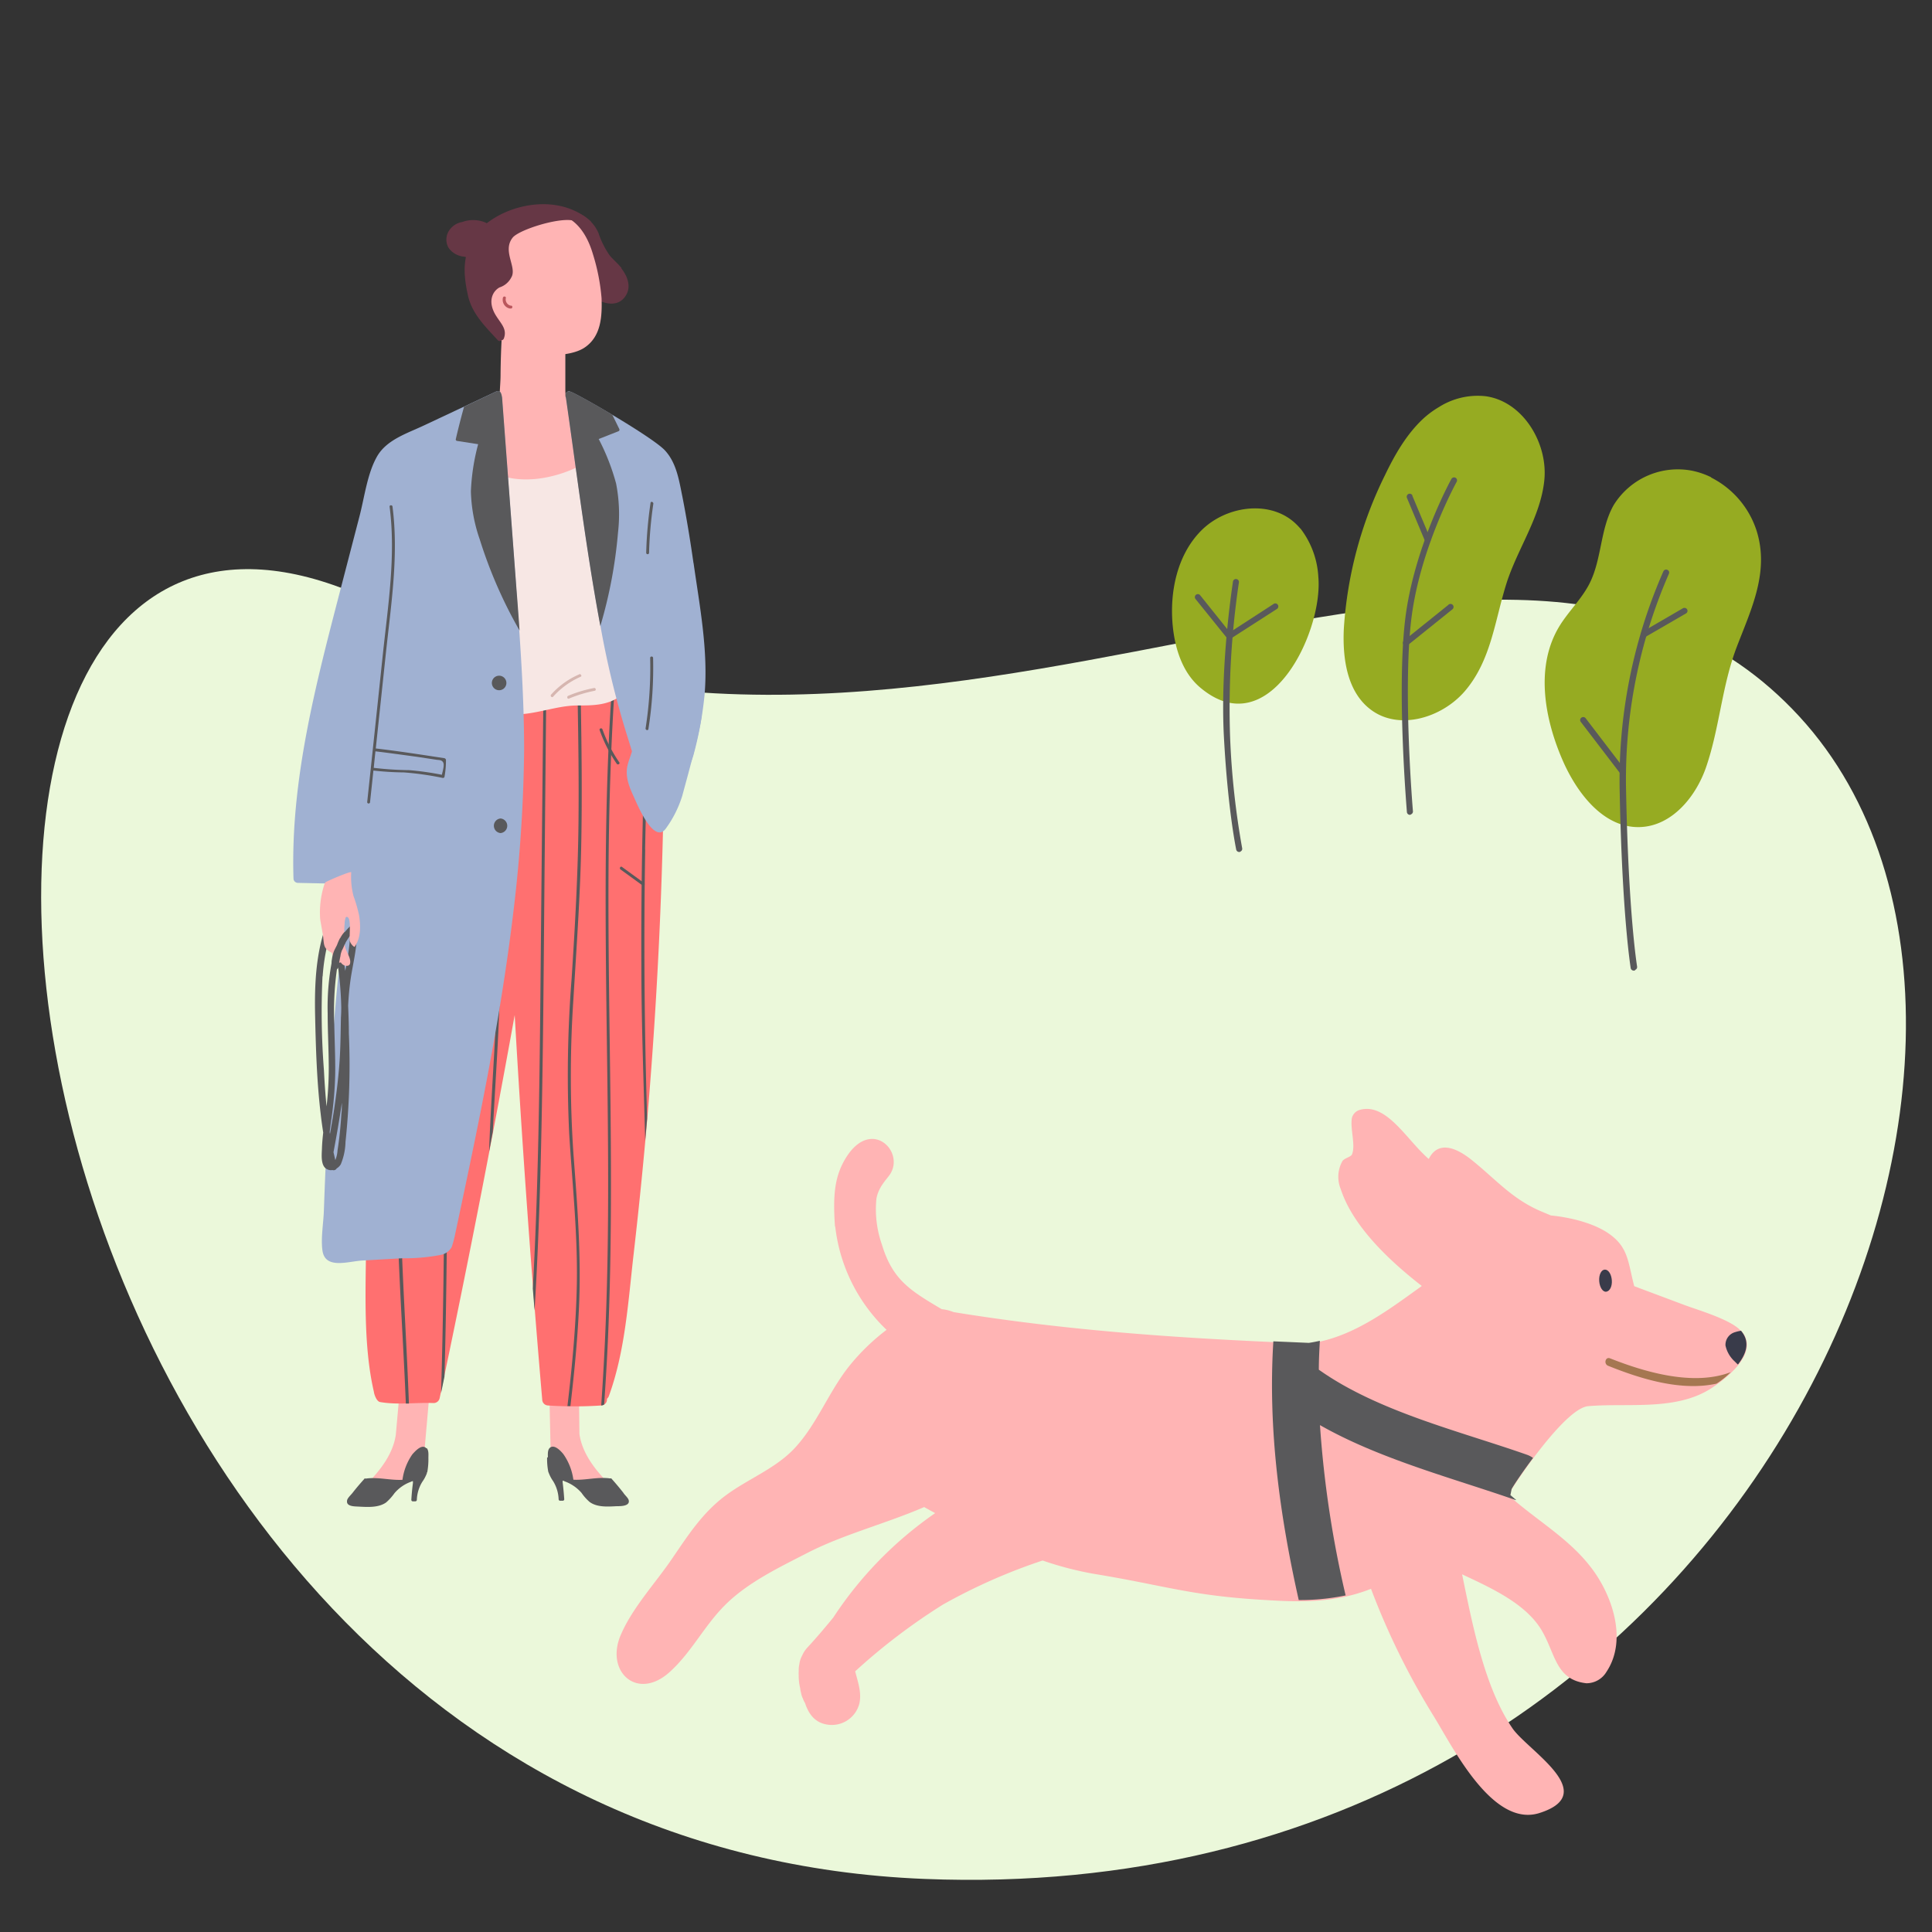
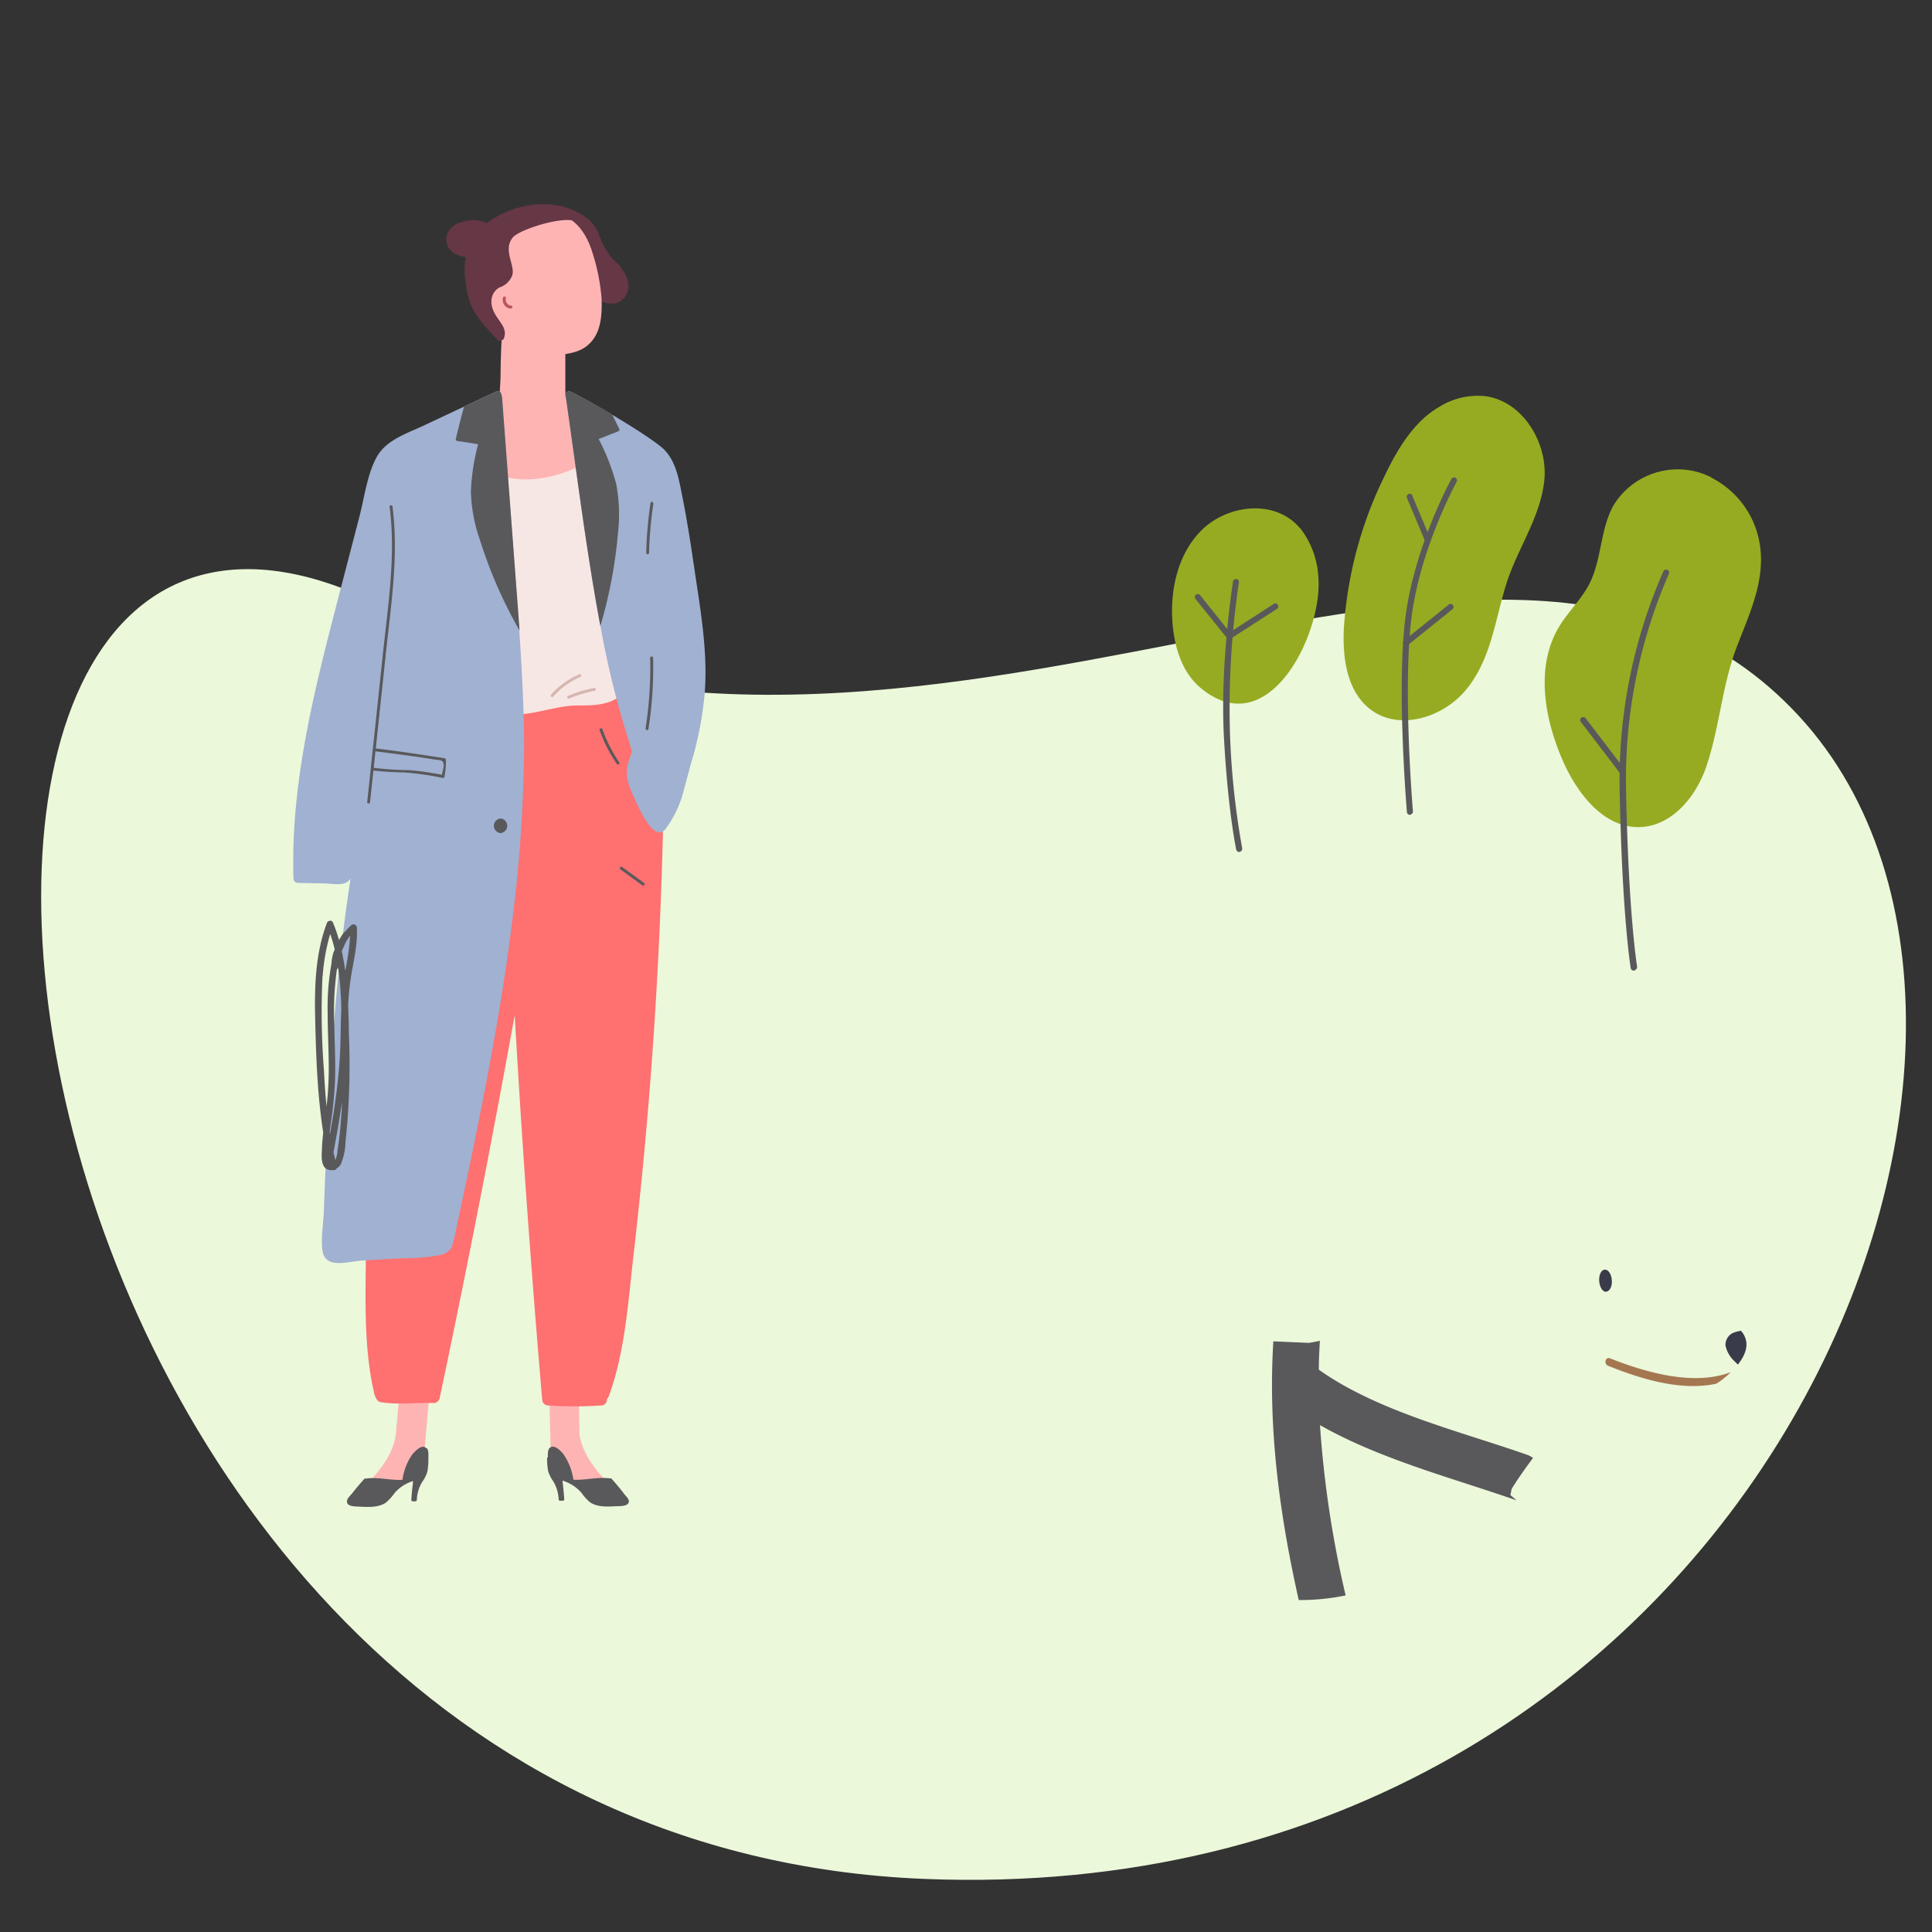
<svg xmlns="http://www.w3.org/2000/svg" id="Layer_1" data-name="Layer 1" viewBox="0 0 351 351">
  <rect x="0" y="0" width="351" height="351" fill="#333333" stroke="none" />
  <defs>
    <style>.cls-1{fill:#ebf8da;}.cls-2{fill:#ffb4b4;}.cls-3{fill:#59595b;}.cls-4{fill:#ff7070;}.cls-5{fill:#663745;}.cls-6{fill:#f7e7e4;}.cls-7{fill:#a0b1d2;}.cls-8{fill:#d6b6b0;}.cls-9{fill:#ba565c;}.cls-10{fill:#393b4a;}.cls-11{fill:#a57751;}.cls-12{fill:#8c94b2;}.cls-13{fill:#96ab22;}</style>
  </defs>
  <path class="cls-1" d="M168,341.36c150,6,213.57-151.8,158.89-211.2S168,160.36,70,110.36C-35.86,56.35-9.94,334.24,168,341.36Z" />
  <path class="cls-2" d="M78.32,249.53l-5.41-.09-1,11.21c-.48,3.42-2.78,6.53-5.6,9.27-.15.13.38-.35.58-.36.79-.06,1.56-.15,2.33-.28l-.31,2.45,4.76-2.25,1.15-2c1.19-.56,2.42-1.34,2.54-2.72a5.18,5.18,0,0,0-.2-1.71l1.19-13.57Z" />
  <path class="cls-3" d="M77.44,263.11c-.79-.84-2,.53-2.51,1.09a10.43,10.43,0,0,0-1.81,4.65c-2.25.12-4.44-.55-6.69-.22a.19.19,0,0,0-.18,0,.13.13,0,0,0-.11.11c-.73.81-1.43,1.63-2.09,2.48-.31.4-1,1-1,1.45-.15,1.08,1.48,1,2.19,1.05,1.58.08,3.54.21,4.91-.76a9.46,9.46,0,0,0,1.5-1.66,7,7,0,0,1,3-2.09.27.27,0,0,0,.1-.06l.27-.07v.36c-.13,1-.23,2-.29,3.05a.27.27,0,0,0,.26.27h.47a.28.28,0,0,0,.27-.26,6.64,6.64,0,0,1,1-3.3,6.71,6.71,0,0,0,.82-1.54c0-.08,0-.15.08-.22a13.34,13.34,0,0,0,.2-2.6c0-.5.09-1.34-.31-1.75Z" />
  <path class="cls-2" d="M99.73,249.44l5.41-.09.13,11.17c.48,3.42,2.78,6.53,5.61,9.27.14.13-.39-.35-.6-.37a22.06,22.06,0,0,1-2.31-.27l.3,2.44-4.76-2.23-1.14-2c-1.2-.56-2.43-1.34-2.55-2.72a4.93,4.93,0,0,1,.2-1.71l-.29-13.53Z" />
  <path class="cls-3" d="M99.4,264.72a12.09,12.09,0,0,0,.2,2.61.65.65,0,0,0,.08.22,6.68,6.68,0,0,0,.81,1.54,6.74,6.74,0,0,1,1,3.3.27.27,0,0,0,.27.26h.47a.27.27,0,0,0,.28-.24v-.05c-.07-1-.16-2-.29-3.06V269l.26.06a.3.3,0,0,0,.11.07,7.33,7.33,0,0,1,3.06,2.09,8.63,8.63,0,0,0,1.48,1.66c1.38,1,3.33.84,4.92.76.71,0,2.34,0,2.19-1-.06-.49-.74-1-1-1.45-.67-.85-1.36-1.68-2.08-2.48a.21.21,0,0,0-.12-.11.19.19,0,0,0-.18,0c-2.25-.33-4.44.35-6.69.23a10.56,10.56,0,0,0-1.82-4.65c-.46-.57-1.71-1.93-2.51-1.09-.39.41-.3,1.25-.3,1.74Z" />
  <path class="cls-4" d="M119.7,143.89q-1.12-4.35-2.26-8.7c-.6-2.29-.83-5.62-2.35-7.53s-4.17-1-6.22-.7l-10.64,1.61c-1.15.18-2.36.32-3.53.53l-9.8-2.72c-2-.56-4.52-1.77-6.26,0s-2.37,5-3.23,7.19c-1.11,2.79-2.2,5.58-3.3,8.37a1,1,0,0,0-1,.89q-2.88,27.69-4,55.51-.54,13.62-.6,27.29c-.06,8.69-.56,18.72,1.42,27.24,0,.22.41,1.73,1.13,1.85,3.21.55,6.38.06,9.64.18a1.12,1.12,0,0,0,1.18-.92q7.34-34.71,13.63-69.57,2,35,5,69.87a1.09,1.09,0,0,0,1,1.06,72.25,72.25,0,0,0,9.76,0,1.07,1.07,0,0,0,1-1.11.38.38,0,0,1,0-.1,1.24,1.24,0,0,0,.34-.48c3-8.23,3.52-17.3,4.52-25.93q1.56-13.56,2.69-27.17,2.28-27.75,2.75-55.58a1,1,0,0,0-.88-1Z" />
-   <path class="cls-3" d="M81.06,170.9a.26.26,0,0,0-.26-.26.25.25,0,0,0-.26.26c.2,27.4.41,54.8-.41,82.19.21-1,.41-2,.62-3,.5-18.13.55-36.27.47-54.41q0-12.39-.16-24.79Zm17.13,8.77c-.18,18.16-.4,36.33-1.39,54.47.11,1.31.21,2.63.32,3.94.52-8.64.86-17.3,1.09-26,.5-19.19.57-38.39.76-57.58q.12-13,.25-26.06l-.52.08q-.27,25.53-.51,51.1Zm-22.9-4.18c0-.34-.5-.33-.53,0-1.19,13.52-2.69,27-2.63,40.62.07,13,1.08,25.92,1.6,38.88h.56c-.69-18.87-2.44-37.73-1-56.62.59-7.63,1.31-15.25,2-22.87ZM91,128.15q.33,27.85-.84,55.71c-.37,8.46-1,16.92-1.31,25.38.22-1.21.45-2.42.68-3.64.3-6,.71-12,1-18q.68-14.37.94-28.74.27-15.26.07-30.52l-.53-.14Zm26.2,26.2q.17-9,.5-18c-.1-.37-.2-.75-.29-1.12s-.12-.47-.17-.72q-.81,20.43-.72,40.88c0,10.63.43,21.25.69,31.88.12-1.34.24-2.68.35-4v-.58q-.75-24.18-.34-48.35Zm-5.61-27.77a1.66,1.66,0,0,0-.54.06c-1.19,18.42-1.11,36.89-.89,55.34.24,19.56.65,39.13-.13,58.69-.19,4.89-.47,9.78-.8,14.67h0a1.14,1.14,0,0,0,.53-.17c.24-3.52.46-7,.63-10.58.46-9.85.61-19.72.61-29.59,0-19.56-.59-39.13-.43-58.7.09-9.91.38-19.83,1-29.72Zm-6.64,1c.13,7.2.22,14.4.15,21.59-.09,9.56-.63,19.07-1.25,28.61a224.89,224.89,0,0,0-.44,28.2c.58,9.38,1.61,18.7,1.37,28.11-.18,7.15-.85,14.26-1.69,21.36h.54c.69-5.89,1.27-11.8,1.55-17.73.45-9.42-.29-18.74-1-28.13a209.72,209.72,0,0,1,0-28.14c.57-9.53,1.26-19,1.43-28.59.15-8.45.06-16.9-.09-25.36l-.54.08Z" />
  <path class="cls-5" d="M112.92,48.72c-.63-.83-1.45-1.48-2.12-2.27a15.56,15.56,0,0,1-2.06-4.09,6.93,6.93,0,0,0-9.11-3.63,5.89,5.89,0,0,0-1,.51.51.51,0,0,0-.29.67.54.54,0,0,0,.53.33,11.25,11.25,0,0,0,3,5.79c2,2,2.82,4.46,4.51,6.63s5.9,4,7.51.68c.74-1.56,0-3.31-1-4.57Z" />
  <path class="cls-2" d="M105.07,73.14c-2.25-1.64-4.79-1-7.19,0A32.76,32.76,0,0,0,93.18,75c.64-1.28-1-2.85-2-1.6-2.54,3.18-8.32,10.9-3,14.29,2.18,1.37,5.72,1.22,8.15,1a19.91,19.91,0,0,0,8.91-2.92c4.28-2.85,3.89-9.61-.19-12.58Z" />
  <path class="cls-2" d="M102.71,71.14V62.83c0-2,.45-4.93-.27-6.78a.77.77,0,0,0-.93-.56,24.93,24.93,0,0,0-2.81.92c-1.29.35-2.62.55-3.9.92a5.2,5.2,0,0,0-3.5,2.13.69.69,0,0,0-.07.68h0c-.18,2.66-.27,5.33-.29,8,0,2.1-.48,5.21.13,7.21.35,1.12.94,1.13,2,1.36a65.89,65.89,0,0,0,7,1c1,.09,1.77.3,2.35-.62.85-1.36.28-4.46.3-6Z" />
  <path class="cls-2" d="M98.21,38.69C96.8,38.86,90.74,40.32,90,41a1.56,1.56,0,0,0-2.06.79.5.5,0,0,0-.05.13,27.13,27.13,0,0,0,.06,13.63c1,3.49,2.3,7,6.49,8.33,2.9.89,9,1.1,11.73-.71,3.15-2.08,3.21-5.94,3.12-9a36.79,36.79,0,0,0-1.57-8c-1.32-4.47-4.09-8.08-9.47-7.43Z" />
  <path class="cls-5" d="M103.51,39.11c-.06-.11,4,1.29,3.89,1.18C100.52,34,88.69,38,85.74,43.68c-1.55,3-1.67,5.78-.71,10.06.76,3.33,3.2,5.65,5.42,8.08a.47.47,0,0,0,.67,0l.06,0a.59.59,0,0,0,.36-.33c.61-1.66-.44-2.59-1.39-4.08-1.72-2.69-.57-4.58.62-5.2a3.63,3.63,0,0,0,2.11-1.79c1.13-1.82-1.7-4.79.26-7.25,1.12-1.39,8-3.6,10.8-3.14.45.08-.2-.67-.43-.91Z" />
  <path class="cls-5" d="M89.85,42.36a2.46,2.46,0,0,0-.07-.29h0c-.6-2-3.84-2.51-5.74-1.75a3.57,3.57,0,0,0-2.31,1.37A3,3,0,0,0,81.48,45a3.83,3.83,0,0,0,2.86,1.63,5.28,5.28,0,0,0,1.86.15,4.54,4.54,0,0,0,1.09-.25,3.4,3.4,0,0,0,2.58-4A.44.44,0,0,1,89.85,42.36Z" />
  <path class="cls-6" d="M115.92,103.28A70.93,70.93,0,0,0,110,84.18h0c1.08-.84-.43-2.34-1.5-1.51C103,86.91,92.62,89.43,87,84a1,1,0,0,0-1.42,0,.4.4,0,0,0-.1.12,1,1,0,0,0-.85.73,62.36,62.36,0,0,0-.53,33.65,53.84,53.84,0,0,0,1.67,5.33c.39,1.06.65,2.46,1.78,3a1.71,1.71,0,0,0,.47.13.85.85,0,0,0,.28,1c4.88,4,11.1.19,16.6.21,2.69,0,5.45,0,7.7-1.65A10.18,10.18,0,0,0,116,121c1.56-5.59.76-12.09-.11-17.73Z" />
  <path class="cls-7" d="M93.76,106.36C92.91,95,91.2,72.25,91.19,72.23c-.15-1-.39-1.41-1.14-1.06l-13,6.11c-3,1.43-6.79,2.57-8.55,5.65s-2.27,7.33-3.17,10.8L61.88,107c-4.47,17.22-9.12,34.66-8.56,52.6a.81.81,0,0,0,.79.8l4.74.1c1.19,0,2.78.36,3.9-.1a2.47,2.47,0,0,0,.94-.76c-2.7,17.41-3.81,35-4.55,52.62-.11,2.57-.21,5.15-.3,7.72-.08,2.25-.57,5-.26,7.2.48,3.47,4.59,2,7.22,1.83l7.23-.41a34.74,34.74,0,0,0,6.91-.59,2.94,2.94,0,0,0,2.12-1.44,19.41,19.41,0,0,0,.63-2.35c4.1-19.27,8.18-38.58,10.53-58.15a265,265,0,0,0,2-29.79c0-10-.73-20-1.48-29.93Z" />
  <path class="cls-7" d="M126,102.36c-.57-4-1.22-8-2-12-.62-3-1.06-6.28-3.26-8.6-2.38-2.47-16.13-10.4-17.2-10.63a.56.56,0,0,0-.72.36h0a1.56,1.56,0,0,0,0,.68c2,13.91,3.72,27.91,6.3,41.72a161.26,161.26,0,0,0,4.72,19.46c1.83,5.76,3,10.69,6.69,15.57.41.54,4.91-9.69,5.47-11.79a65.81,65.81,0,0,0,2-10.87c.7-8-.88-16.1-2-24Z" />
  <path class="cls-7" d="M127.51,129.36c-.1-1.56-4,6-5.37,5.16a15.92,15.92,0,0,0-6.11-2.09.17.17,0,0,0-.17,0v-.07l-.09-.35a.25.25,0,0,0-.11-.15l-.06-.44c0-.34-.56-.2-.51.14a11.74,11.74,0,0,1-.21,4.72c-.26,1-.73,2-.92,3-.37,2,.43,3.84,1.24,5.6.55,1.2,3.6,8.65,5.77,5.64a20.22,20.22,0,0,0,3-6c.52-2,3.67-13.08,3.53-15.18Z" />
  <path class="cls-8" d="M105.27,122.5a14.46,14.46,0,0,0-5.15,3.7c-.22.25.15.62.37.37a14.6,14.6,0,0,1,5-3.62c.32-.13,0-.58-.26-.45Z" />
  <path class="cls-8" d="M107.91,125a23,23,0,0,0-4.68,1.41c-.31.13-.17.64.14.51a23.75,23.75,0,0,1,4.67-1.42C108.38,125.43,108.24,124.92,107.91,125Z" />
  <path class="cls-3" d="M112.51,138.5a25.73,25.73,0,0,1-3.06-6c-.11-.31-.62-.18-.51.14a26,26,0,0,0,3.11,6.12c.19.28.65,0,.46-.26Z" />
  <path class="cls-3" d="M117,160.41l-4-2.91c-.28-.2-.54.26-.27.46l4,2.9C117,161.06,117.28,160.6,117,160.41Z" />
  <path class="cls-3" d="M80.29,140.76a53.88,53.88,0,0,0-5.91-.84,60.94,60.94,0,0,1-6.48-.42c.1-1,.2-2,.31-3,2.53.3,5.06.66,7.58,1l3.5.53c.46.07.93,0,1.21.46s-.06,1.58-.21,2.2Zm.54-3c-4.19-.64-8.36-1.29-12.56-1.78l1.83-17.26c.94-8.82,2.36-17.81,1.21-26.67,0-.33-.57-.34-.53,0,1.15,8.86-.27,17.85-1.21,26.67q-1.42,13.5-2.86,27a.26.26,0,0,0,.52,0q.31-2.86.61-5.73a53.45,53.45,0,0,0,5.52.34,54.28,54.28,0,0,1,7.06,1,.29.29,0,0,0,.33-.18,16.06,16.06,0,0,0,.27-3.09c0-.1-.08-.24-.19-.25Z" />
  <path class="cls-3" d="M118.19,91.36a74.33,74.33,0,0,0-.79,9.07.26.26,0,0,0,.26.26.26.26,0,0,0,.26-.26,74,74,0,0,1,.78-8.93c0-.33-.46-.47-.51-.14Z" />
  <path class="cls-3" d="M118.65,119.49a.27.27,0,0,0-.53,0,71.5,71.5,0,0,1-.83,12.82c-.05.33.46.48.51.14a71.62,71.62,0,0,0,.85-13Z" />
  <path class="cls-3" d="M93.78,106.36C92.93,95,91.22,72.25,91.22,72.23c-.16-1-.4-1.41-1.15-1.06l-5.76,2.72q-.81,2.91-1.5,5.88a.27.27,0,0,0,.19.33l3.87.6a38.9,38.9,0,0,0-1.32,8.58A28.73,28.73,0,0,0,87.16,98a83.63,83.63,0,0,0,7.23,16.55C94.2,111.84,94,109.1,93.78,106.36Z" />
  <path class="cls-3" d="M103.51,71.14a1,1,0,0,0-.34,0,.5.5,0,0,0-.37.36,1.26,1.26,0,0,0,0,.67c2,13.86,3.7,27.8,6.27,41.56a84.85,84.85,0,0,0,3.21-17,29.13,29.13,0,0,0-.35-8.89,40.1,40.1,0,0,0-3.16-8.08l3.65-1.44a.29.29,0,0,0,.1-.36c-.42-.87-.85-1.74-1.28-2.61-3.31-2-6.41-3.68-7.4-4.13l-.28-.06Z" />
-   <path class="cls-3" d="M90.68,122.76A1.32,1.32,0,1,0,92,124.07,1.32,1.32,0,0,0,90.68,122.76Z" />
  <path class="cls-3" d="M90.94,148.7a1.33,1.33,0,0,0,0,2.65,1.33,1.33,0,0,0,0-2.65Z" />
  <path class="cls-9" d="M92.83,55.54a1.17,1.17,0,0,1-.94-1.36c.12-.31-.39-.45-.51-.13a1.62,1.62,0,0,0,1.23,2l.22,0c.33,0,.34-.56,0-.52Z" />
  <path class="cls-3" d="M57.25,184.58c.13,5.89.31,11.83,1,17.7.13,1.16.29,2.32.47,3.48-.11,1-.2,1.94-.23,2.92s-.27,3,.79,3.66a1.53,1.53,0,0,0,1.11.23.64.64,0,0,0,.78-.3,2.1,2.1,0,0,0,.75-.76,11.21,11.21,0,0,0,.85-4.06,132.34,132.34,0,0,0,.61-19.71c0-1.66-.06-3.34-.13-5a49,49,0,0,1,.49-5.12c.47-3,1.27-6,1.09-9.12a.61.61,0,0,0-1-.42,9.65,9.65,0,0,0-2.2,2.85,27.61,27.61,0,0,0-1.15-3.35c-.22-.53-1-.29-1.1.14C57.36,173.09,57.13,178.89,57.25,184.58Zm3.48,1.52a54.82,54.82,0,0,1,.46-9.84c.05-.32.11-.63.17-.94A62.36,62.36,0,0,1,62,183q0,.93-.06,1.86c-.06,2.85-.07,5.69-.29,8.54s-.57,5.67-1,8.49c-.22,1.38-.46,2.75-.7,4.13l-.06-.34c.08-.67.17-1.34.26-2A66.42,66.42,0,0,0,60.9,195C60.93,192,60.79,189.07,60.73,186.1Zm.89,20.77c-.09.72-.19,1.44-.3,2.15a5.51,5.51,0,0,1-.4,1.75c-.11-.48-.23-1-.33-1.44.56-3,1.09-6,1.52-9,0,.68,0,1.37-.09,2.06C61.93,203.87,61.8,205.37,61.62,206.87Zm2-36.87a47.55,47.55,0,0,1-.9,6.38q-.24-1.81-.63-3.6A10.2,10.2,0,0,1,63.61,170Zm-5,7.38a35.73,35.73,0,0,1,1.37-7.7,28.2,28.2,0,0,1,.87,3,17.05,17.05,0,0,0-.59,2.12,44.33,44.33,0,0,0-.74,9.28c0,3.31.19,6.62.2,9.93a62.09,62.09,0,0,1-.4,7c-.22-2.19-.37-4.39-.48-6.59A137.65,137.65,0,0,1,58.59,177.38Z" />
-   <path class="cls-2" d="M59.09,160.33c0-.13,4.73-2.16,4.72-1.85a13.69,13.69,0,0,0,.42,4.32,25.69,25.69,0,0,1,1,3.48c.31,1.9.36,4.12-.81,5.73-.08.1-.91-.63-.9-1.34,0-1.75.27-4.25-.61-4.08-.49.09-.36,4.37-.28,5.06.13,1.08.87,1.91,1,2.94,0,.4,0,.72-.43.86a1.25,1.25,0,0,1-1.28-.61c-.88.29-1.36-.69-1.64-1.74-1.43-.74-1.39-1.25-1.55-2.66,0-.39-.51-3-.56-3.46a16.43,16.43,0,0,1,.76-6.31Z" />
  <path class="cls-3" d="M63.4,169.63a.52.52,0,0,0-.23-.3.58.58,0,0,0-.29-.05h-.1a.42.42,0,0,0-.28.14,3.84,3.84,0,0,0-.54.75.39.39,0,0,0-.08.1.59.59,0,0,0,0,.08.51.51,0,0,0-.14.15,10.24,10.24,0,0,0-.51,1.18c-.2.42-.44.81-.6,1.24a6.82,6.82,0,0,0-.38,2.65.49.49,0,0,0,.53.48l.08.05a.52.52,0,0,0,.62-.35c.11-.7.22-1.4.38-2.09l0-.06A3.82,3.82,0,0,1,62,173l.06-.16h0v0c0-.11.1-.21.14-.32a10.55,10.55,0,0,0,.55-1.3.86.86,0,0,0,0-.16,6.29,6.29,0,0,1,.41-.64.34.34,0,0,0,.07-.22l.06-.1A.53.53,0,0,0,63.4,169.63Z" />
-   <path class="cls-2" d="M316.28,241.71l-.07,0c-1.85-2-7.69-3.69-10.13-4.6l-9.18-3.44c-1.18-4.58-1.07-7.1-4.68-9.6-2.44-1.68-6.36-2.84-10.46-3.25l-1.4-.59c-5.46-2.22-8.33-5.71-12.79-9.33-3.65-3-6.53-3.3-8-.34-4-3.44-7.62-10.25-12.49-8.93a2.06,2.06,0,0,0-1.47,1.47c-.35,2,.73,5,0,6.66-.2.44-1.5.68-1.77,1.27a5.84,5.84,0,0,0-.26,5c2.18,6.7,8.73,12.94,14.73,17.6-6.54,4.73-12.79,9.4-20.48,10.47-21.63-.85-43-2.2-64.58-5.72a7.43,7.43,0,0,0-2.16-.53c-5.68-3.37-8.92-5.28-10.87-11.75a19.36,19.36,0,0,1-1-8.28c.34-2.07,1.73-3.42,2.37-4.32,3-4.18-3.29-10.61-7.9-3.16-2.07,3.34-2.38,6.78-2,12.4a.44.44,0,0,0,.06.16,30.71,30.71,0,0,0,9.32,18.7,38.87,38.87,0,0,0-6.75,6.54c-3.74,4.67-5.82,10.46-9.84,14.84-3.53,3.85-8.63,5.69-12.75,8.79s-6.7,7.12-9.52,11.24c-3,4.46-7.28,9-9.42,14-2.91,6.68,3,12.13,8.93,6.71,3.9-3.56,6.09-8.11,9.8-11.91,4.14-4.24,9.95-7,15.18-9.69,6.53-3.36,14.27-5.32,21.2-8.32.66.37,1.33.74,2,1.1a69.14,69.14,0,0,0-18.41,18.81l-.08.13c-1.53,1.88-3.1,3.72-4.75,5.51a5.08,5.08,0,0,0-.92,1.41,4.41,4.41,0,0,0-.52,1.61,4.35,4.35,0,0,0-.11,1v.36a3.23,3.23,0,0,0,0,.63,2.42,2.42,0,0,0,0,.38,10,10,0,0,0,.27,2,4.9,4.9,0,0,0,.16.85,3.61,3.61,0,0,0,.33,1,3.38,3.38,0,0,0,.38.79c.59,1.85,1.66,3.41,3.65,3.86a5.17,5.17,0,0,0,6.23-3.75c.42-1.88-.2-3.71-.68-5.52,0-.06-.05-.11-.06-.16a1.37,1.37,0,0,1,0-.19,110.17,110.17,0,0,1,15.93-12.11,103.09,103.09,0,0,1,18.1-8,61.15,61.15,0,0,0,9.25,2.41c13,2.13,17.43,3.94,30.62,4.73,5.42.32,12.61.87,19.79-2a133.7,133.7,0,0,0,11.36,23.09c3.5,5.64,10.71,20.37,19.26,17.64,11.17-3.56-2.12-11.34-4.9-15.36-5.15-7.48-7.35-19.2-9.17-28,5.48,2.56,11.61,5.38,14.45,10.17,2.52,4.22,2.51,9,8.14,9.62a4.23,4.23,0,0,0,3.64-2.08c3.92-5.88.95-14.24-3-19.2-4-5.13-9.75-8.38-14.55-12.66.09-.37.14-.76.22-1.14,1.65-2.65,10-14.91,14-15.26,7.24-.63,16.05.95,22.52-3.35C314.72,249.68,319.58,245.32,316.28,241.71Z" />
  <path class="cls-3" d="M274.65,270.48c.58-1,2.05-3.17,3.87-5.61a4.49,4.49,0,0,0-1.06-.56c-12.25-4.31-27.1-7.84-37.86-15.47,0-1.74.09-3.5.19-5.25-.66.15-1.33.28-2,.38l-6.45-.28c-1,15.8,1.14,31.57,4.61,47a40.7,40.7,0,0,0,8.52-.84,191.34,191.34,0,0,1-4.66-30.94c10.82,6.16,24.07,9.62,35.39,13.56l.29.07c-.36-.31-.73-.61-1.09-.93.1-.37.15-.75.24-1.13Z" />
  <path class="cls-10" d="M290.54,232.75c-.08-1.11.35-2.05,1-2.09s1.2.8,1.29,1.91-.35,2-1,2.1-1.21-.81-1.29-1.92Z" />
  <path class="cls-11" d="M314.43,249.29c-6.78,2.59-15.57,0-21.92-2.51-.84-.34-1.2,1-.36,1.35,5.85,2.35,13.19,4.67,19.69,3.25a14.91,14.91,0,0,0,2.59-2.09Z" />
  <path class="cls-10" d="M316.3,241.77a6.4,6.4,0,0,0-1.07.25,2.39,2.39,0,0,0-1.75,2.42,5.45,5.45,0,0,0,1.73,2.95c.16.18.35.35.53.52C317.31,245.91,318,243.75,316.3,241.77Z" />
  <path class="cls-12" d="M266.46,111.21a.38.38,0,0,1-.37,0l-3.5-2.38a.36.36,0,0,1-.1-.5h0a.36.36,0,0,1,.5-.1l3.51,2.37a.39.39,0,0,1,.09.52l-.15.08Z" />
  <path class="cls-13" d="M261.55,73.88a17.09,17.09,0,0,0-3,2.2c-3,2.8-5.12,6.48-6.91,10.2a73.34,73.34,0,0,0-7.5,28c-.25,5.39.61,11.52,5,14.72,5.1,3.75,12.8,1.4,16.95-3.39,4.81-5.58,5.46-12.78,7.57-19.52,2-6.37,6.24-12.14,6.91-18.87s-3.9-14.33-10.7-15.24a13.18,13.18,0,0,0-8.33,1.9Z" />
  <path class="cls-3" d="M256.38,147.93a.59.59,0,0,1-.19.11.56.56,0,0,1-.59-.51c0-.21-1.85-21.6-.34-34.75S263.6,87.14,263.7,87a.54.54,0,0,1,.94.54c-.06.12-6.8,12.29-8.28,25.31s.32,34.33.34,34.55a.56.56,0,0,1-.29.52Z" />
  <path class="cls-3" d="M259.62,98.62h0a.54.54,0,0,1-.71-.28h0l-3.28-7.83a.57.57,0,0,1,.22-.75.56.56,0,0,1,.75.23.42.42,0,0,1,0,.1l3.28,7.82a.57.57,0,0,1-.25.7Z" />
  <path class="cls-3" d="M255.7,117.27a.55.55,0,0,1-.6-.92h0l8-6.43a.55.55,0,1,1,.79.76.31.31,0,0,1-.11.09l-8,6.43Z" />
  <path class="cls-13" d="M236.27,96.06A11.72,11.72,0,0,0,235,94.78c-4.72-4-12.45-2.75-16.79,1.64s-5.73,11.07-5.16,17.19c.4,4.18,1.75,8.53,4.95,11.26,12.54,10.66,22.42-10.09,21.51-20.08A15.84,15.84,0,0,0,236.25,96Z" />
  <path class="cls-3" d="M225.38,154.71l-.13.07a.57.57,0,0,1-.66-.42c0-.06-1.5-7-2.23-20.41S224,105.8,224,105.65a.55.55,0,0,1,.63-.45h0a.54.54,0,0,1,.45.62h0a155.1,155.1,0,0,0-1.6,28.07,145.44,145.44,0,0,0,2.19,20.19.53.53,0,0,1-.27.6Z" />
  <path class="cls-3" d="M223.24,116.32l-6.05-7.5a.55.55,0,0,1,.09-.76h0a.54.54,0,0,1,.76.08h0l5.39,6.74,7.9-5.12a.55.55,0,1,1,.6.91l-8.76,5.63Z" />
  <path class="cls-13" d="M310.88,86.71a14.41,14.41,0,0,0-3.36-1.17,13.69,13.69,0,0,0-14.36,6.24c-2.47,4.35-2.13,9.84-4.41,14.29-1.43,2.79-3.79,5-5.42,7.66-4.4,7.18-2.83,16.56.53,24.32,2.64,6.09,7.52,12.44,14.11,12.21,5.76-.2,10.13-5.47,12-10.92,2.46-7.18,2.85-14.79,5.61-21.94,2.61-6.8,5.88-13.5,3.57-20.92a16.5,16.5,0,0,0-8.29-9.73Z" />
  <path class="cls-3" d="M297,176.33l-.1,0a.56.56,0,0,1-.64-.45c0-.08-1.55-9.21-2-32.09a94.31,94.31,0,0,1,7.94-40,.55.55,0,0,1,.73-.26.53.53,0,0,1,.28.69l0,0a93.38,93.38,0,0,0-7.79,39.45c.45,22.77,2,31.83,2,31.93a.54.54,0,0,1-.34.6Z" />
-   <path class="cls-3" d="M298.83,115.77a.52.52,0,0,1-.67-.23.54.54,0,0,1,.2-.74l7.4-4.3a.57.57,0,0,1,.75.21.54.54,0,0,1-.21.74l-7.4,4.29Z" />
  <path class="cls-3" d="M295.05,140.78a.55.55,0,0,1-.63-.18l-7.23-9.45a.54.54,0,0,1,.1-.76h0a.56.56,0,0,1,.78.09h0l7.22,9.45a.54.54,0,0,1-.09.77h0l-.15,0Z" />
</svg>